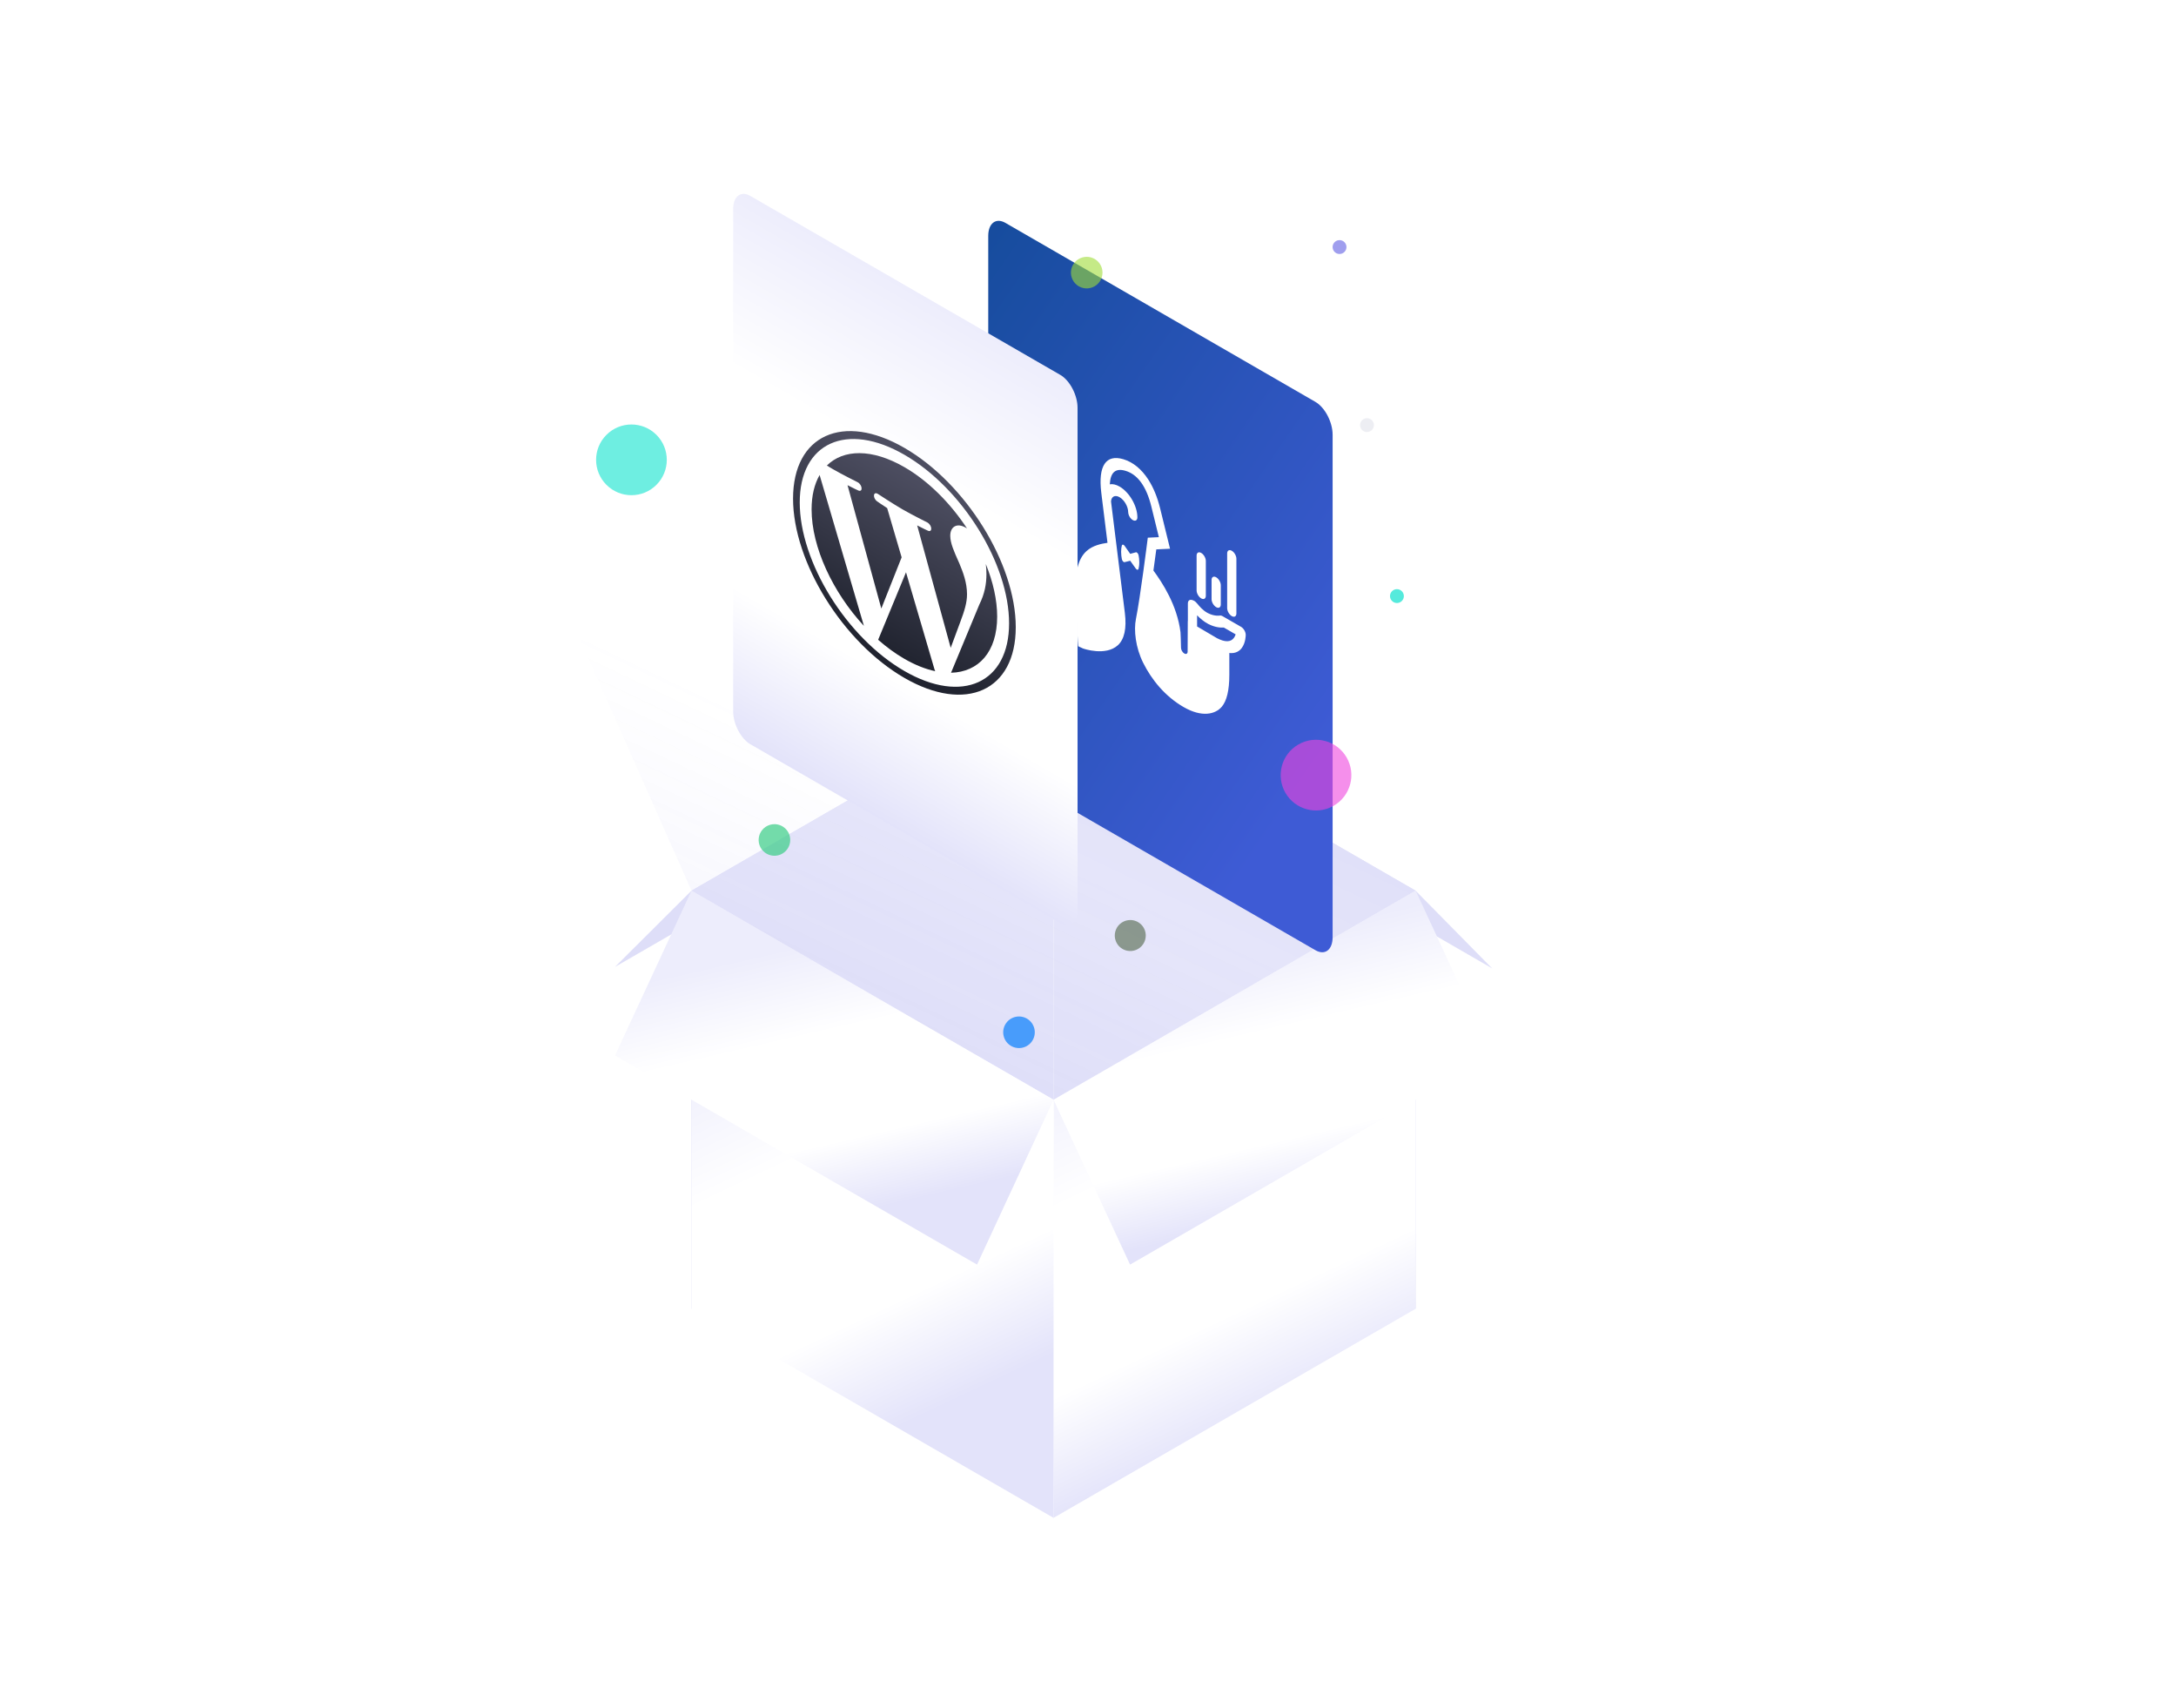
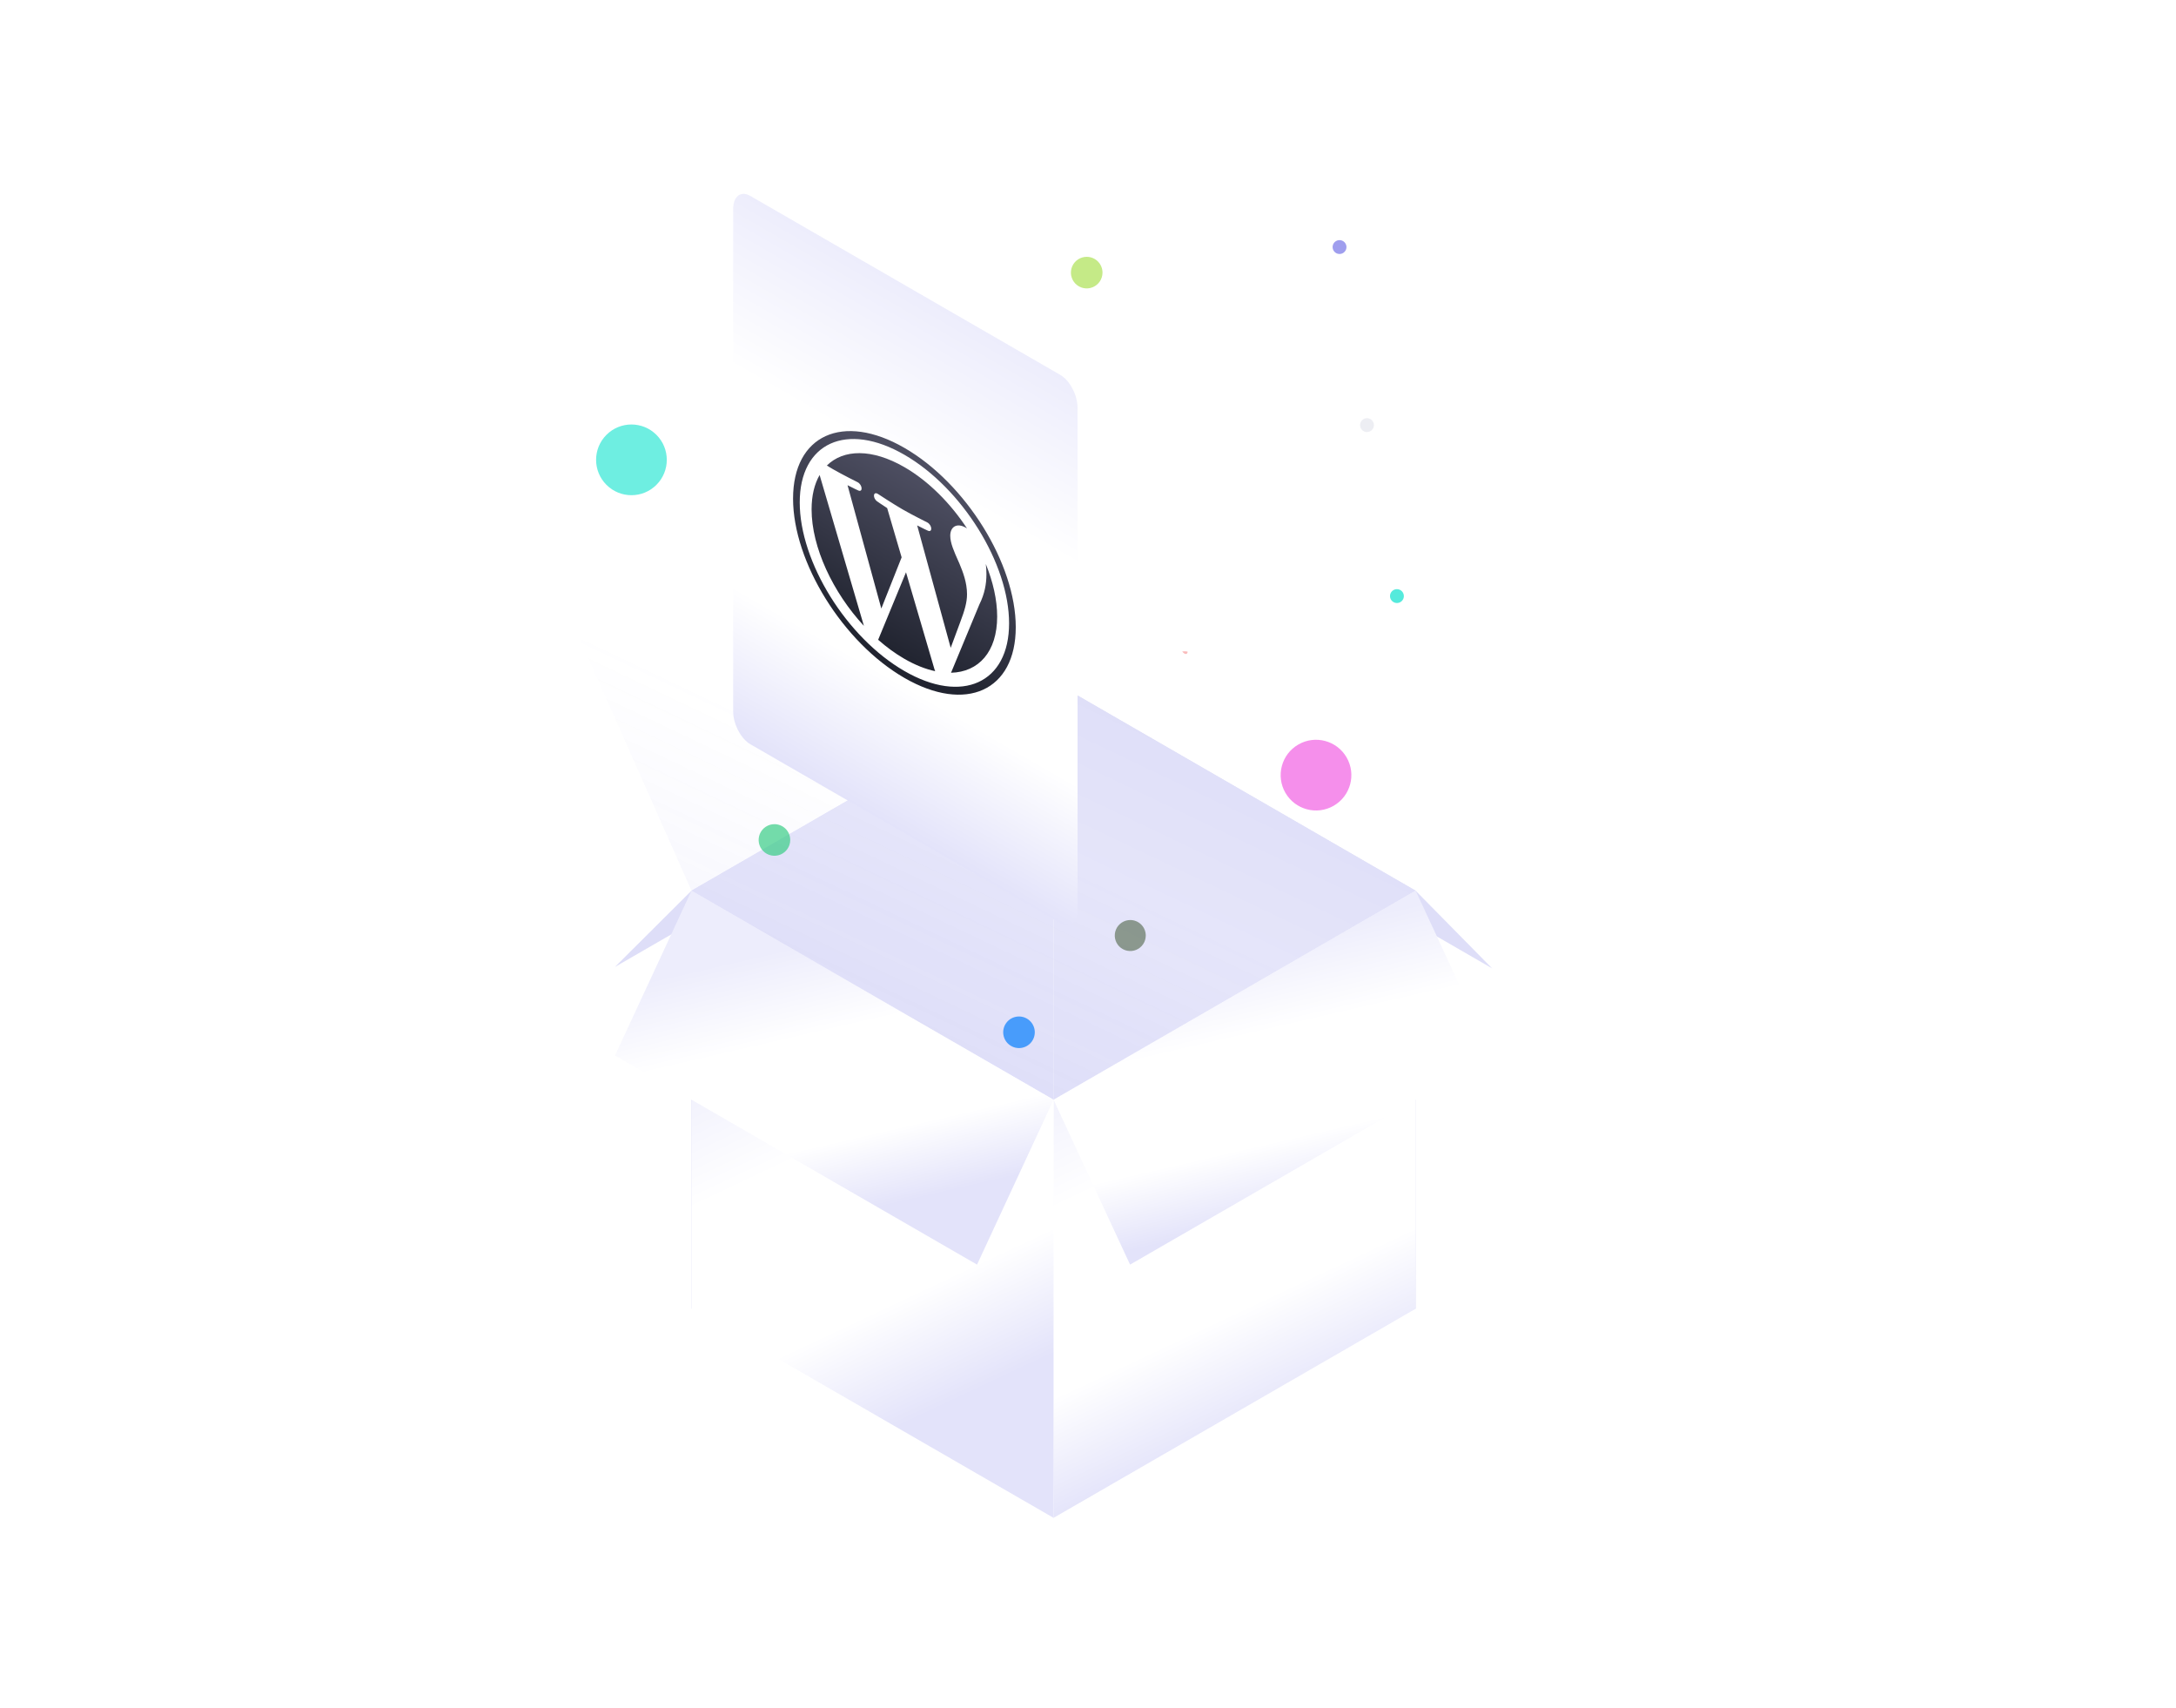
<svg xmlns="http://www.w3.org/2000/svg" width="1088" height="854" viewBox="0 0 1088 854" fill="none">
  <path opacity="0.1" fill-rule="evenodd" clip-rule="evenodd" d="M545.704 853.372C519.928 853.936 494.425 847.998 471.55 836.107L17.995 574.453C4.528 566.684 0.729 559.433 0.729 557.62C0.729 555.807 3.665 549.419 17.995 541.218L468.011 278.961C514.697 256.162 569.287 256.162 615.973 278.961L1069.44 540.786C1082.91 548.556 1086.71 551.64 1086.71 557.62C1086.71 563.6 1082.65 566.252 1069.44 574.022L619.685 836.279C596.867 848.143 571.413 854.024 545.704 853.372Z" fill="url(#paint0_linear)" />
  <path opacity="0.04" fill-rule="evenodd" clip-rule="evenodd" d="M545.704 798.51C519.928 799.074 494.426 793.137 471.55 781.245L17.995 519.592C4.528 511.823 0.73 504.571 0.73 502.758C0.73 500.946 3.665 494.557 17.995 486.356L468.011 224.099C514.697 201.3 569.287 201.3 615.973 224.099L1069.44 485.925C1082.91 493.694 1086.71 496.778 1086.71 502.758C1086.71 508.739 1082.65 511.391 1069.44 519.16L619.685 781.418C596.868 793.281 571.413 799.162 545.704 798.51Z" stroke="white" stroke-width="1.407" />
  <path opacity="0.1" fill-rule="evenodd" clip-rule="evenodd" d="M545.704 829.458C519.928 830.022 494.425 824.084 471.55 812.193L17.995 550.54C4.528 542.77 0.729 535.519 0.729 533.706C0.729 531.893 3.665 525.505 17.995 517.304L468.011 255.047C514.697 232.248 569.287 232.248 615.973 255.047L1069.44 516.873C1082.91 524.642 1086.71 527.726 1086.71 533.706C1086.71 539.686 1082.65 542.339 1069.44 550.108L619.685 812.365C596.867 824.229 571.413 830.11 545.704 829.458Z" stroke="white" stroke-width="1.407" />
-   <path opacity="0.06" fill-rule="evenodd" clip-rule="evenodd" d="M545.704 813.984C519.928 814.548 494.425 808.61 471.55 796.719L17.995 535.066C4.528 527.296 0.729 520.045 0.729 518.232C0.729 516.419 3.665 510.031 17.995 501.83L468.011 239.573C514.697 216.774 569.287 216.774 615.973 239.573L1069.44 501.398C1082.91 509.168 1086.71 512.252 1086.71 518.232C1086.71 524.212 1082.65 526.865 1069.44 534.634L619.685 796.891C596.867 808.755 571.413 814.636 545.704 813.984Z" stroke="white" stroke-width="1.407" />
  <path d="M488.515 378.864L307.489 483.378L345.745 445.266L526.777 340.751L488.515 378.864Z" fill="#DEDEF8" />
  <path d="M526.776 340.751L707.803 445.266L746.058 484.1L565.026 379.585L526.776 340.751Z" fill="#DEDEF8" />
  <path d="M526.776 340.745V549.775L707.803 654.29V445.266L526.776 340.745Z" fill="#DDDDF8" />
  <path d="M526.777 549.775L345.745 654.289V445.266L526.777 340.751V549.775Z" fill="#DDDDF8" />
  <path d="M707.803 654.289L526.776 758.81V549.781L707.803 445.266V654.289Z" fill="url(#paint1_linear)" />
  <path d="M345.745 654.289L526.777 758.81V549.781L345.745 445.266V654.289Z" fill="url(#paint2_linear)" />
  <path d="M707.821 445.248L526.776 549.775L565.032 632.205L746.076 527.679L707.821 445.248Z" fill="url(#paint3_linear)" />
  <path d="M307.496 527.684L488.522 632.205L526.778 549.775L345.746 445.26L307.496 527.684Z" fill="url(#paint4_linear)" />
  <path opacity="0.3" d="M345.745 445.26L179.675 71.049L526.777 41.433L908.373 61.696L707.821 445.248L526.777 549.775L345.745 445.26Z" fill="url(#paint5_linear)" />
  <path opacity="0.4" d="M463.803 199.644C463.795 201.175 463.333 202.669 462.477 203.938C461.62 205.206 460.407 206.193 458.991 206.773C457.574 207.353 456.017 207.501 454.517 207.197C453.017 206.893 451.64 206.152 450.56 205.067C449.481 203.981 448.747 202.601 448.451 201.099C448.156 199.597 448.312 198.041 448.899 196.627C449.487 195.214 450.48 194.006 451.754 193.156C453.027 192.307 454.523 191.853 456.054 191.853C457.075 191.853 458.086 192.055 459.029 192.447C459.972 192.839 460.828 193.414 461.548 194.138C462.268 194.862 462.838 195.721 463.225 196.666C463.612 197.611 463.809 198.623 463.803 199.644Z" fill="white" />
  <path opacity="0.4" d="M594.901 340.654C598.934 339.233 601.053 334.812 599.632 330.778C598.212 326.745 593.791 324.627 589.757 326.047C585.724 327.467 583.605 331.889 585.026 335.922C586.446 339.956 590.867 342.074 594.901 340.654Z" fill="#F05556" />
  <path opacity="0.6" d="M572.883 467.732C572.875 469.265 572.412 470.761 571.554 472.03C570.695 473.3 569.479 474.287 568.06 474.866C566.641 475.444 565.081 475.589 563.58 475.281C562.078 474.974 560.701 474.228 559.624 473.138C558.546 472.048 557.816 470.662 557.526 469.157C557.236 467.652 557.398 466.095 557.993 464.682C558.588 463.269 559.589 462.065 560.869 461.221C562.148 460.377 563.649 459.932 565.182 459.941C567.236 459.954 569.201 460.782 570.645 462.242C572.09 463.703 572.895 465.678 572.883 467.732V467.732Z" fill="#4F6447" />
  <path opacity="0.2" d="M352.555 246.608C352.553 247.293 352.347 247.962 351.964 248.53C351.582 249.099 351.039 249.541 350.405 249.8C349.771 250.06 349.074 250.126 348.402 249.99C347.731 249.853 347.115 249.521 346.633 249.034C346.15 248.547 345.823 247.929 345.692 247.256C345.562 246.583 345.633 245.887 345.899 245.255C346.164 244.624 346.611 244.085 347.182 243.707C347.754 243.329 348.425 243.129 349.11 243.133C350.027 243.137 350.905 243.506 351.551 244.157C352.197 244.809 352.558 245.69 352.555 246.608V246.608Z" fill="white" />
  <path opacity="0.2" d="M686.957 212.537C686.954 213.222 686.747 213.891 686.363 214.458C685.979 215.026 685.436 215.467 684.801 215.726C684.167 215.984 683.47 216.049 682.799 215.911C682.127 215.774 681.512 215.44 681.031 214.953C680.549 214.465 680.223 213.846 680.093 213.173C679.964 212.5 680.037 211.804 680.303 211.173C680.569 210.542 681.017 210.003 681.589 209.627C682.161 209.25 682.833 209.051 683.518 209.056C683.972 209.058 684.422 209.15 684.841 209.326C685.26 209.503 685.64 209.76 685.959 210.083C686.279 210.406 686.531 210.79 686.703 211.211C686.874 211.632 686.96 212.082 686.957 212.537V212.537Z" fill="#A5ADC6" />
  <path opacity="0.6" d="M673.232 123.524C673.228 124.208 673.022 124.877 672.638 125.445C672.255 126.012 671.711 126.453 671.077 126.712C670.443 126.971 669.746 127.036 669.075 126.899C668.404 126.762 667.789 126.429 667.307 125.942C666.825 125.455 666.499 124.836 666.369 124.164C666.238 123.491 666.311 122.795 666.576 122.164C666.841 121.532 667.288 120.994 667.859 120.616C668.431 120.239 669.101 120.039 669.786 120.043C670.241 120.045 670.691 120.137 671.11 120.313C671.53 120.489 671.91 120.746 672.23 121.069C672.55 121.393 672.803 121.776 672.975 122.197C673.147 122.618 673.234 123.069 673.232 123.524V123.524Z" fill="#605EE2" />
  <path opacity="0.15" d="M516.424 86.091C516.42 86.776 516.213 87.444 515.83 88.012C515.446 88.58 514.902 89.021 514.268 89.279C513.633 89.538 512.936 89.603 512.265 89.465C511.594 89.328 510.979 88.994 510.497 88.507C510.015 88.019 509.689 87.4 509.56 86.727C509.43 86.054 509.503 85.358 509.77 84.727C510.036 84.095 510.483 83.557 511.056 83.18C511.628 82.803 512.299 82.605 512.984 82.609C513.902 82.616 514.779 82.986 515.424 83.638C516.069 84.291 516.428 85.173 516.424 86.091Z" fill="white" />
  <path opacity="0.7" d="M701.93 298.013C701.927 298.698 701.72 299.367 701.336 299.934C700.953 300.502 700.409 300.943 699.775 301.202C699.14 301.46 698.443 301.525 697.772 301.388C697.101 301.25 696.485 300.916 696.004 300.429C695.522 299.941 695.196 299.322 695.067 298.649C694.937 297.976 695.01 297.28 695.276 296.649C695.543 296.018 695.99 295.48 696.563 295.103C697.135 294.726 697.806 294.527 698.491 294.532C699.409 294.538 700.286 294.908 700.931 295.561C701.576 296.214 701.935 297.095 701.93 298.013V298.013Z" fill="#0EE2CD" />
-   <path fill-rule="evenodd" clip-rule="evenodd" d="M494.121 117.942C494.121 111.606 497.98 108.69 502.731 111.433L657.704 200.907C662.456 203.65 666.314 211.021 666.314 217.357V468.512C666.314 474.847 662.456 477.764 657.704 475.021L502.731 385.547C497.98 382.804 494.121 375.432 494.121 369.096V117.942Z" fill="url(#paint6_linear)" />
  <path fill-rule="evenodd" clip-rule="evenodd" d="M593.814 325.758L593.892 310.447L593.937 310.474L593.935 301.692C593.932 300.315 594.805 299.31 596.72 300.187C597.607 300.521 598.415 301.504 598.788 301.96L598.798 301.971C599.68 303.045 601.5 305.26 603.942 306.508C607.289 308.223 609.929 307.737 609.955 307.732C610.338 307.652 610.791 307.752 611.254 308.019L620.559 313.391C621.171 313.745 621.758 314.363 622.19 315.113C622.622 315.861 622.865 316.678 622.865 317.383C622.865 317.782 622.806 321.352 620.893 323.932C619.764 325.454 617.855 326.786 614.661 326.46V337.44C614.661 345.221 613.329 350.396 610.928 353.264C607.693 357.128 600.968 358.761 591.783 353.458C582.598 348.155 575.873 339.916 571.618 331.42C567.759 323.713 566.838 315.008 567.968 309.431C570.079 299.017 573.625 270.93 573.734 270.067L573.734 270.066V270.066L573.736 270.048L573.893 268.799L579.433 268.539L575.685 253.277C573.212 243.206 568.862 237.18 562.75 235.366C557.799 233.896 555.207 236.108 554.906 242.113C556.309 241.858 557.987 242.204 559.788 243.244C564.699 246.08 568.694 252.993 568.694 258.657C568.694 260.377 567.277 260.898 565.716 259.486C564.725 258.591 564.091 257.143 564.083 255.95C564.062 253.228 562.144 249.922 559.788 248.561C557.529 247.257 555.676 248.211 555.509 250.671C556.13 255.743 557.087 263.424 558.25 272.759L558.321 273.326L558.415 274.083L558.415 274.085L558.416 274.089L558.417 274.096L558.417 274.098C559.642 283.931 561.021 295.01 562.424 306.372C563.385 314.156 562.194 319.617 558.885 322.603C552.824 328.07 541.87 324.363 541.407 324.146L539.098 323.065L538.893 320.284C538.883 320.144 538.632 315.331 537.862 296.541C537.458 286.688 538.787 279.601 543.217 275.529C546.413 272.592 550.891 271.786 553.746 271.36C552.593 262.118 551.64 254.466 551.009 249.308C550.928 248.991 550.882 248.675 550.882 248.373C550.882 248.359 550.883 248.345 550.883 248.331C550.884 248.318 550.884 248.304 550.884 248.29C550.823 247.789 550.765 247.315 550.711 246.87L550.711 246.868L550.634 246.229C549.027 232.9 552.942 226.983 561.66 229.569C566.453 230.992 570.77 234.507 574.143 239.733C576.697 243.692 578.689 248.538 580.064 254.139L585.02 274.323L578.148 274.647C578.032 275.55 577.796 277.268 577.519 279.284L577.519 279.285C577.264 281.144 576.973 283.255 576.711 285.218C581.124 291.232 588.524 302.411 590.248 316.031C590.322 316.623 590.449 320.9 590.512 323.889C590.534 324.94 591.273 326.191 592.173 326.705C593.077 327.222 593.809 326.799 593.814 325.758ZM608.586 319.089L598.548 313.185L598.547 307.589C599.954 309.055 601.899 310.788 604.202 311.968C607.757 313.789 610.655 313.814 611.901 313.71L617.827 317.131C617.632 317.732 617.349 318.361 616.936 318.916C615.353 321.052 612.547 321.109 608.586 319.089ZM567.93 276.109C568.45 275.967 569.12 276.719 569.304 277.644C569.486 278.553 569.651 279.751 569.651 281.093C569.651 282.499 569.469 283.576 569.278 284.321C569.097 285.023 568.434 284.998 567.918 284.275L565.105 280.332L562.293 281.027C561.776 281.154 561.113 280.413 560.932 279.502C560.741 278.537 560.56 277.251 560.56 275.844C560.56 274.502 560.725 273.495 560.906 272.796C561.091 272.084 561.76 272.104 562.28 272.847L565.105 276.88L567.93 276.109ZM613.585 304.013C613.585 305.48 614.618 307.267 615.891 308.002C617.163 308.737 618.196 308.143 618.196 306.675V279.328C618.196 277.859 617.163 276.072 615.891 275.338C614.618 274.603 613.585 275.197 613.585 276.665V304.013ZM608.089 303.526C606.817 302.791 605.784 301.003 605.784 299.536V289.92C605.784 288.452 606.817 287.857 608.089 288.592C609.363 289.328 610.395 291.114 610.395 292.582V302.198C610.395 303.666 609.363 304.261 608.089 303.526ZM598.305 295.158C598.305 296.626 599.338 298.413 600.61 299.148C601.884 299.883 602.916 299.288 602.916 297.82V280.418C602.916 278.949 601.884 277.163 600.61 276.428C599.338 275.693 598.305 276.287 598.305 277.756V295.158Z" fill="white" />
  <g filter="url(#filter0_d)">
    <path fill-rule="evenodd" clip-rule="evenodd" d="M361.592 106.959C361.592 100.623 365.451 97.708 370.202 100.451L525.174 189.924C529.927 192.668 533.784 200.039 533.784 206.375V457.529C533.784 463.865 529.927 466.782 525.174 464.039L370.202 374.564C365.451 371.822 361.592 364.449 361.592 358.114V106.959Z" fill="url(#paint7_linear)" />
    <path fill-rule="evenodd" clip-rule="evenodd" d="M391.539 251.751C391.539 219.994 416.465 208.642 447.213 226.395C477.962 244.148 502.888 284.284 502.888 316.041C502.888 347.798 477.962 359.151 447.213 341.398C416.465 323.644 391.539 283.508 391.539 251.751ZM467.583 245.852C461.133 239.311 454.28 233.925 447.213 229.845C440.147 225.765 433.294 223.237 426.844 222.33C423.743 221.895 420.753 221.845 417.955 222.181C415.183 222.515 412.577 223.231 410.208 224.31C407.839 225.389 405.688 226.84 403.815 228.621C401.925 230.419 400.302 232.571 398.991 235.016C396.263 240.102 394.879 246.382 394.879 253.68C394.879 260.978 396.263 268.855 398.991 277.092C400.302 281.051 401.925 285.077 403.815 289.057C405.688 293.001 407.839 296.935 410.208 300.75C412.577 304.565 415.183 308.291 417.955 311.825C420.753 315.393 423.743 318.796 426.844 321.94C433.294 328.482 440.147 333.867 447.213 337.947C454.28 342.028 461.133 344.556 467.583 345.462C470.684 345.898 473.674 345.948 476.472 345.611C479.244 345.278 481.85 344.561 484.219 343.482C486.588 342.403 488.739 340.953 490.612 339.171C492.502 337.373 494.125 335.222 495.436 332.777C498.165 327.691 499.548 321.411 499.548 314.113C499.548 306.814 498.165 298.937 495.436 290.701C494.125 286.742 492.502 282.716 490.612 278.735C488.739 274.791 486.588 270.857 484.219 267.043C481.85 263.228 479.244 259.502 476.472 255.967C473.674 252.4 470.684 248.997 467.583 245.852ZM488.223 289.56C488.223 287.796 488.111 286.094 487.911 284.453C491.532 293.367 493.593 302.39 493.593 310.721C493.593 328.398 484.317 338.476 470.524 338.818L484.694 304.684C487.341 299.377 488.223 294.42 488.223 289.56ZM434.09 322.332L448.013 288.595L462.273 337.179C462.367 337.471 462.481 337.755 462.605 338.032C457.783 337.001 452.6 334.972 447.198 331.852C442.644 329.223 438.248 325.996 434.09 322.332ZM474.694 284.177C476.458 288.387 478.519 293.676 478.519 299.6C478.519 303.7 477.272 307.83 475.145 313.448L470.359 326.348L453.592 265.159C456.385 266.621 458.902 267.77 458.902 267.77C461.402 268.908 461.107 264.943 458.606 263.65C458.606 263.65 451.091 259.92 446.24 257.119C441.681 254.487 434.021 249.455 434.021 249.455C431.518 247.859 431.225 251.637 433.727 253.234C433.727 253.234 436.093 254.904 438.593 256.499L445.821 281.126L435.666 306.713L418.772 245.055C421.567 246.517 424.081 247.665 424.081 247.665C426.58 248.802 426.284 244.837 423.784 243.545C423.784 243.545 416.27 239.816 411.419 237.014C410.549 236.512 409.522 235.897 408.433 235.232C416.729 227.015 430.988 226.658 447.198 236.017C459.276 242.991 470.274 254.11 478.528 266.687C478.463 266.645 478.398 266.602 478.333 266.559C478.2 266.47 478.066 266.382 477.927 266.302C473.37 263.67 470.136 265.903 470.136 270.307C470.136 273.947 472.01 278.152 474.145 282.944C474.326 283.351 474.51 283.762 474.694 284.177ZM426.951 315.367C411.473 298.664 400.802 276.111 400.802 257.145C400.802 250.198 402.245 244.437 404.819 239.964L426.951 315.367Z" fill="url(#paint8_linear)" />
  </g>
  <path opacity="0.6" d="M328.217 242.382C335.119 235.48 335.119 224.29 328.217 217.388C321.315 210.486 310.125 210.486 303.223 217.388C296.321 224.29 296.321 235.48 303.223 242.382C310.125 249.284 321.315 249.284 328.217 242.382Z" fill="#0EE2CD" />
  <path opacity="0.6" d="M666.845 402.806C675.298 397.924 678.192 387.114 673.31 378.662C668.428 370.21 657.619 367.316 649.167 372.197C640.714 377.079 637.82 387.889 642.702 396.341C647.584 404.793 658.393 407.688 666.845 402.806Z" fill="#EE45DD" />
  <path opacity="0.6" d="M551.252 136.329C551.244 137.892 550.772 139.416 549.897 140.711C549.022 142.005 547.783 143.011 546.337 143.601C544.89 144.191 543.301 144.338 541.77 144.025C540.24 143.712 538.836 142.951 537.738 141.841C536.64 140.73 535.895 139.318 535.599 137.784C535.303 136.25 535.469 134.662 536.075 133.223C536.682 131.783 537.701 130.555 539.005 129.695C540.31 128.835 541.84 128.38 543.402 128.39C545.495 128.402 547.498 129.246 548.97 130.735C550.442 132.223 551.263 134.236 551.252 136.329V136.329Z" fill="#9EDC38" />
  <path opacity="0.7" d="M515.8 520.819C518.43 517.339 517.74 512.386 514.261 509.756C510.781 507.127 505.828 507.816 503.198 511.296C500.568 514.775 501.257 519.728 504.737 522.358C508.217 524.988 513.17 524.299 515.8 520.819Z" fill="#087FFD" />
  <path opacity="0.7" d="M395.114 419.961C395.105 421.523 394.634 423.048 393.759 424.342C392.884 425.636 391.645 426.642 390.198 427.232C388.752 427.822 387.163 427.97 385.632 427.656C384.101 427.343 382.698 426.583 381.6 425.472C380.501 424.361 379.757 422.949 379.461 421.415C379.165 419.881 379.331 418.294 379.937 416.854C380.543 415.414 381.563 414.186 382.867 413.326C384.171 412.466 385.701 412.012 387.263 412.021C388.3 412.027 389.326 412.236 390.282 412.638C391.238 413.04 392.105 413.627 392.834 414.364C393.563 415.102 394.139 415.975 394.531 416.936C394.922 417.896 395.12 418.924 395.114 419.961V419.961Z" fill="#3ACE87" />
  <defs>
    <filter id="filter0_d" x="347.867" y="78.207" width="209.625" height="403.084" filterUnits="userSpaceOnUse" color-interpolation-filters="sRGB">
      <feFlood flood-opacity="0" result="BackgroundImageFix" />
      <feColorMatrix in="SourceAlpha" type="matrix" values="0 0 0 0 0 0 0 0 0 0 0 0 0 0 0 0 0 0 127 0" />
      <feOffset dx="4.991" dy="-2.496" />
      <feGaussianBlur stdDeviation="9.358" />
      <feColorMatrix type="matrix" values="0 0 0 0 0 0 0 0 0 0 0 0 0 0 0 0 0 0 0.1 0" />
      <feBlend mode="normal" in2="BackgroundImageFix" result="effect1_dropShadow" />
      <feBlend mode="normal" in="SourceGraphic" in2="effect1_dropShadow" result="shape" />
    </filter>
    <linearGradient id="paint0_linear" x1="543.718" y1="261.862" x2="543.718" y2="853.421" gradientUnits="userSpaceOnUse">
      <stop stop-color="white" />
      <stop offset="1" stop-color="white" stop-opacity="0" />
    </linearGradient>
    <linearGradient id="paint1_linear" x1="617.29" y1="484.512" x2="707.888" y2="676.899" gradientUnits="userSpaceOnUse">
      <stop stop-color="#EDEDFC" />
      <stop offset="0.33" stop-color="white" />
      <stop offset="0.73" stop-color="white" />
      <stop offset="1" stop-color="#E3E3FA" />
    </linearGradient>
    <linearGradient id="paint2_linear" x1="436.261" y1="484.512" x2="526.858" y2="676.902" gradientUnits="userSpaceOnUse">
      <stop stop-color="#EDEDFC" />
      <stop offset="0.33" stop-color="white" />
      <stop offset="0.73" stop-color="white" />
      <stop offset="1" stop-color="#E3E3FA" />
    </linearGradient>
    <linearGradient id="paint3_linear" x1="636.427" y1="468.65" x2="667.256" y2="601.658" gradientUnits="userSpaceOnUse">
      <stop stop-color="#EDEDFC" />
      <stop offset="0.33" stop-color="white" />
      <stop offset="0.73" stop-color="white" />
      <stop offset="1" stop-color="#E3E3FA" />
    </linearGradient>
    <linearGradient id="paint4_linear" x1="417.137" y1="468.66" x2="447.965" y2="601.659" gradientUnits="userSpaceOnUse">
      <stop stop-color="#EDEDFC" />
      <stop offset="0.33" stop-color="white" />
      <stop offset="0.73" stop-color="white" />
      <stop offset="1" stop-color="#E3E3FA" />
    </linearGradient>
    <linearGradient id="paint5_linear" x1="527.267" y1="104.439" x2="354.234" y2="467.841" gradientUnits="userSpaceOnUse">
      <stop stop-color="#EDEDFC" stop-opacity="0" />
      <stop offset="0.462" stop-color="white" stop-opacity="0" />
      <stop offset="0.73" stop-color="white" stop-opacity="0.8" />
      <stop offset="1" stop-color="#E3E3FA" />
    </linearGradient>
    <linearGradient id="paint6_linear" x1="494.121" y1="110.402" x2="733.319" y2="275.286" gradientUnits="userSpaceOnUse">
      <stop stop-color="#164C9D" />
      <stop offset="1" stop-color="#3E5BD5" />
    </linearGradient>
    <linearGradient id="paint7_linear" x1="447.688" y1="145.188" x2="328.993" y2="350.773" gradientUnits="userSpaceOnUse">
      <stop stop-color="#EDEDFC" />
      <stop offset="0.33" stop-color="white" />
      <stop offset="0.73" stop-color="white" />
      <stop offset="1" stop-color="#E3E3FA" />
    </linearGradient>
    <linearGradient id="paint8_linear" x1="447.198" y1="236.017" x2="405.699" y2="307.892" gradientUnits="userSpaceOnUse">
      <stop stop-color="#4D4E61" />
      <stop offset="1" stop-color="#212430" />
    </linearGradient>
  </defs>
</svg>